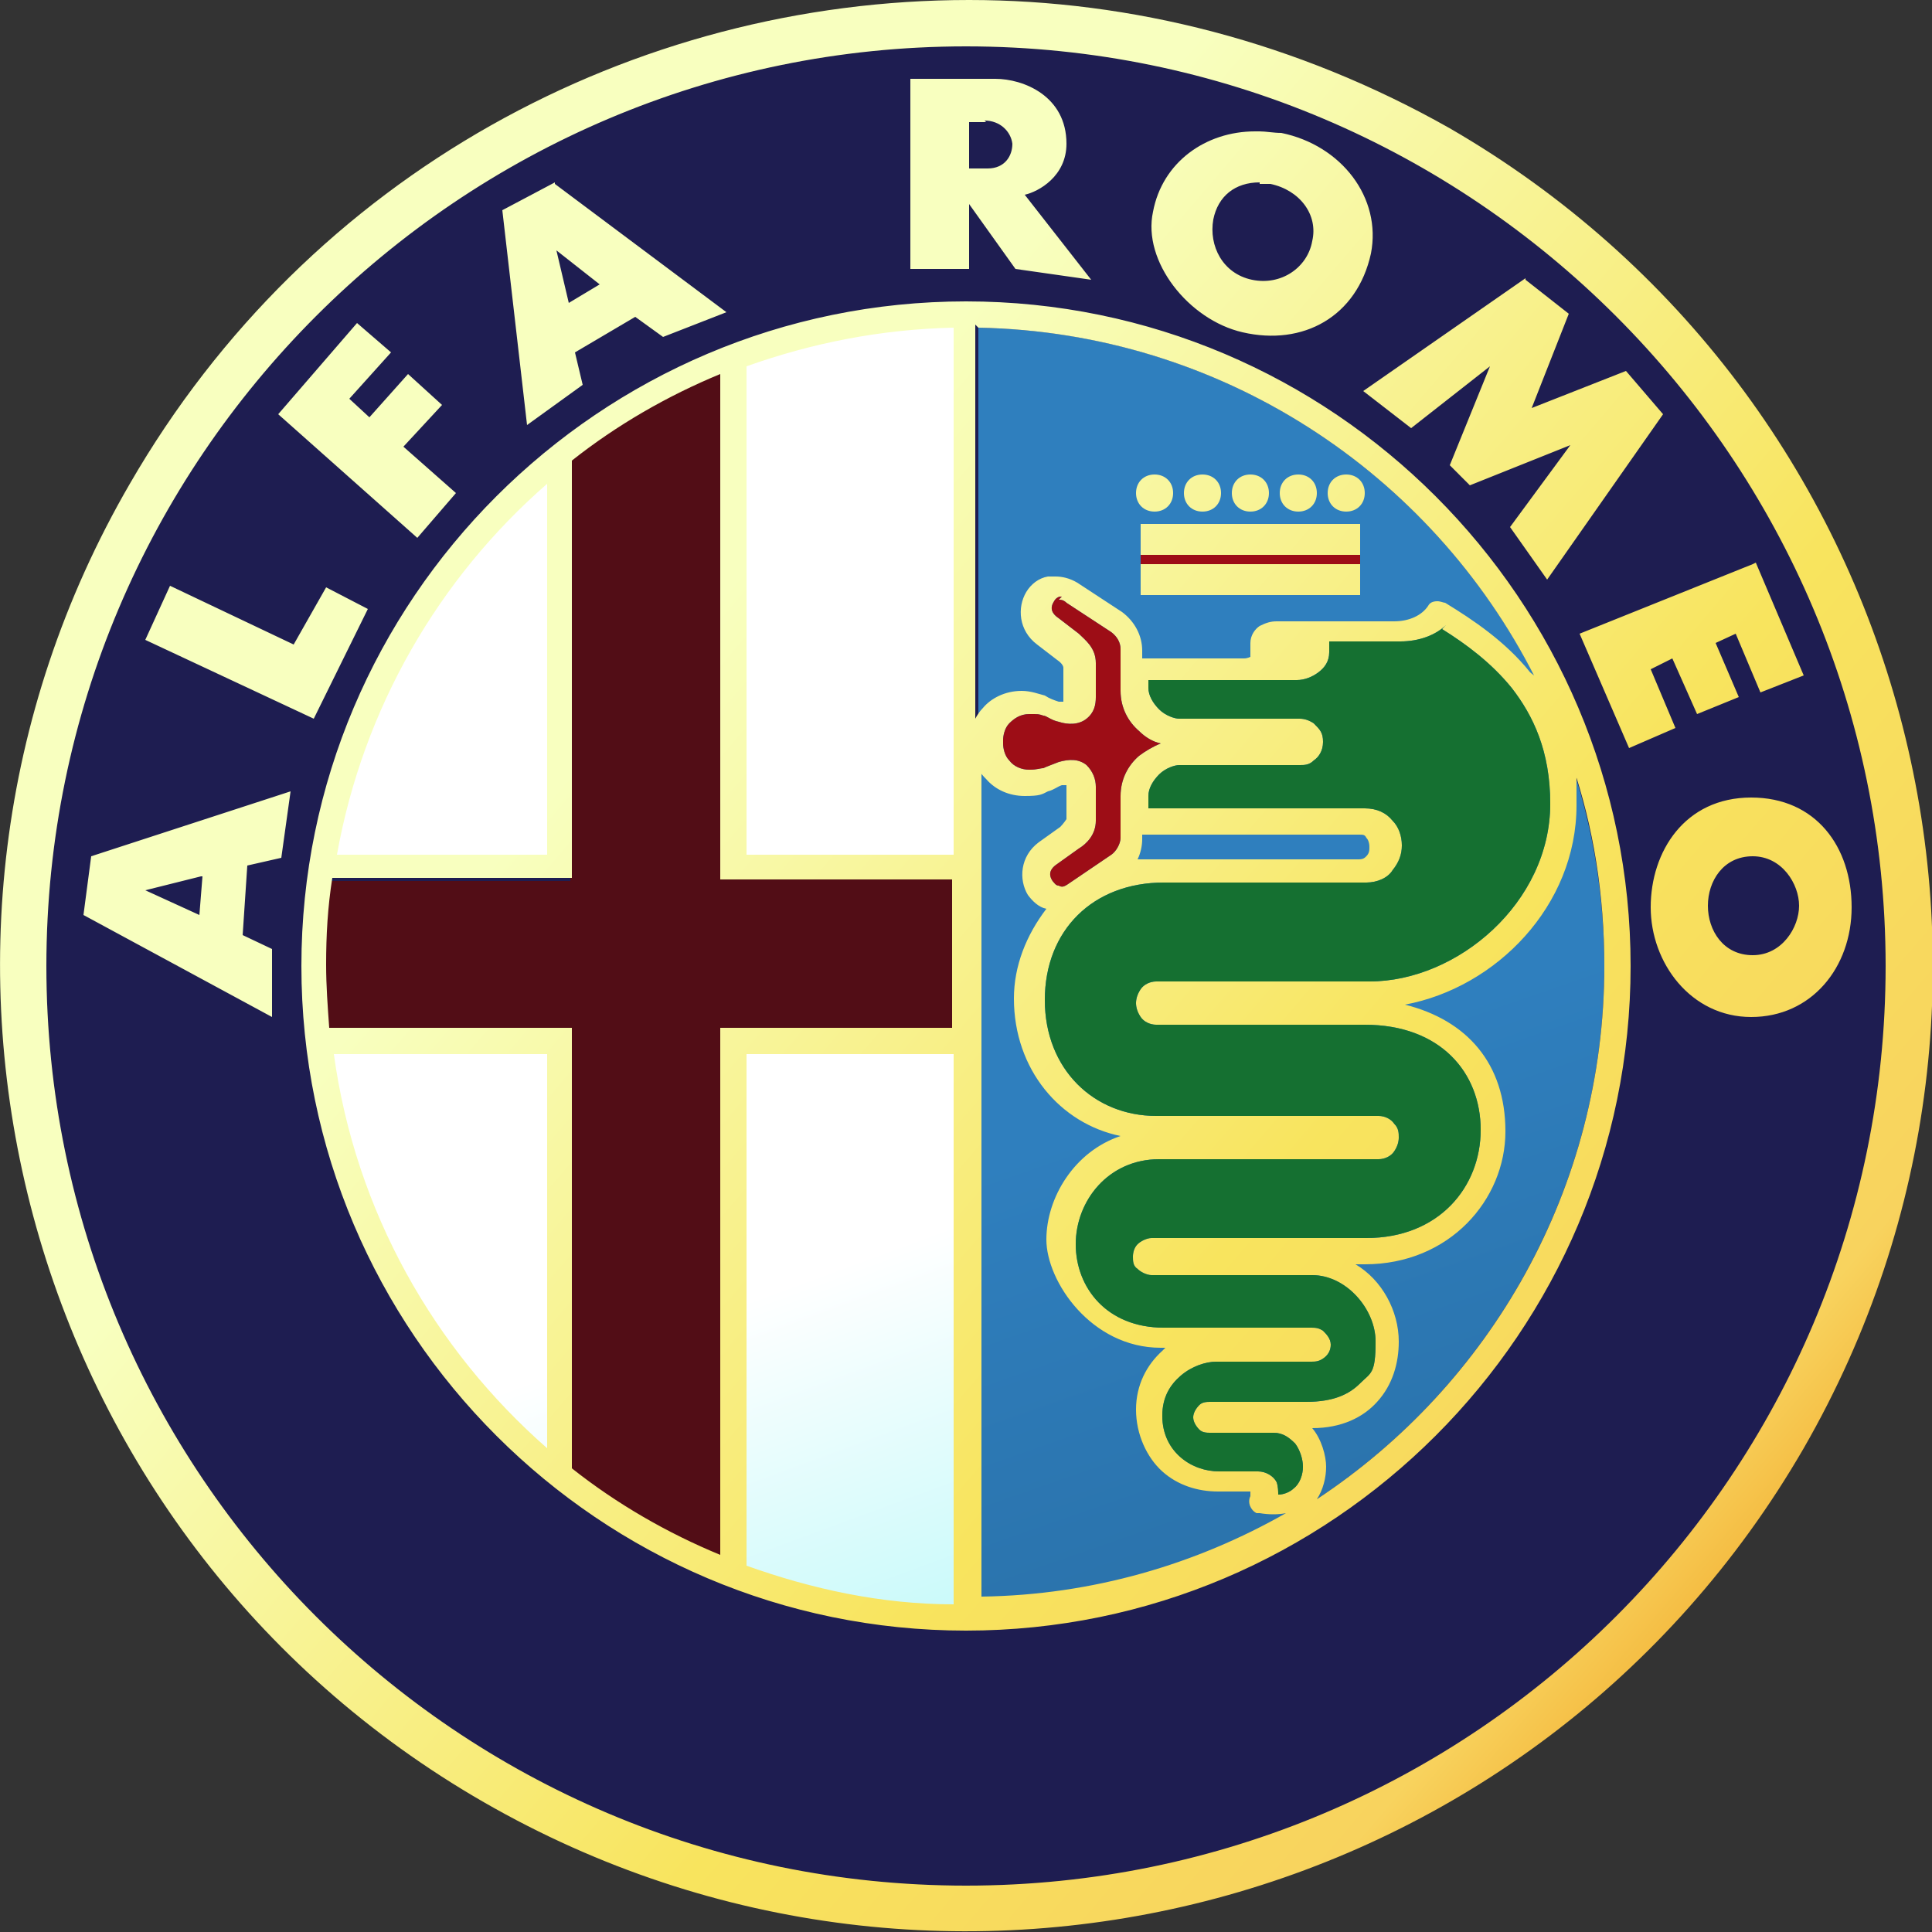
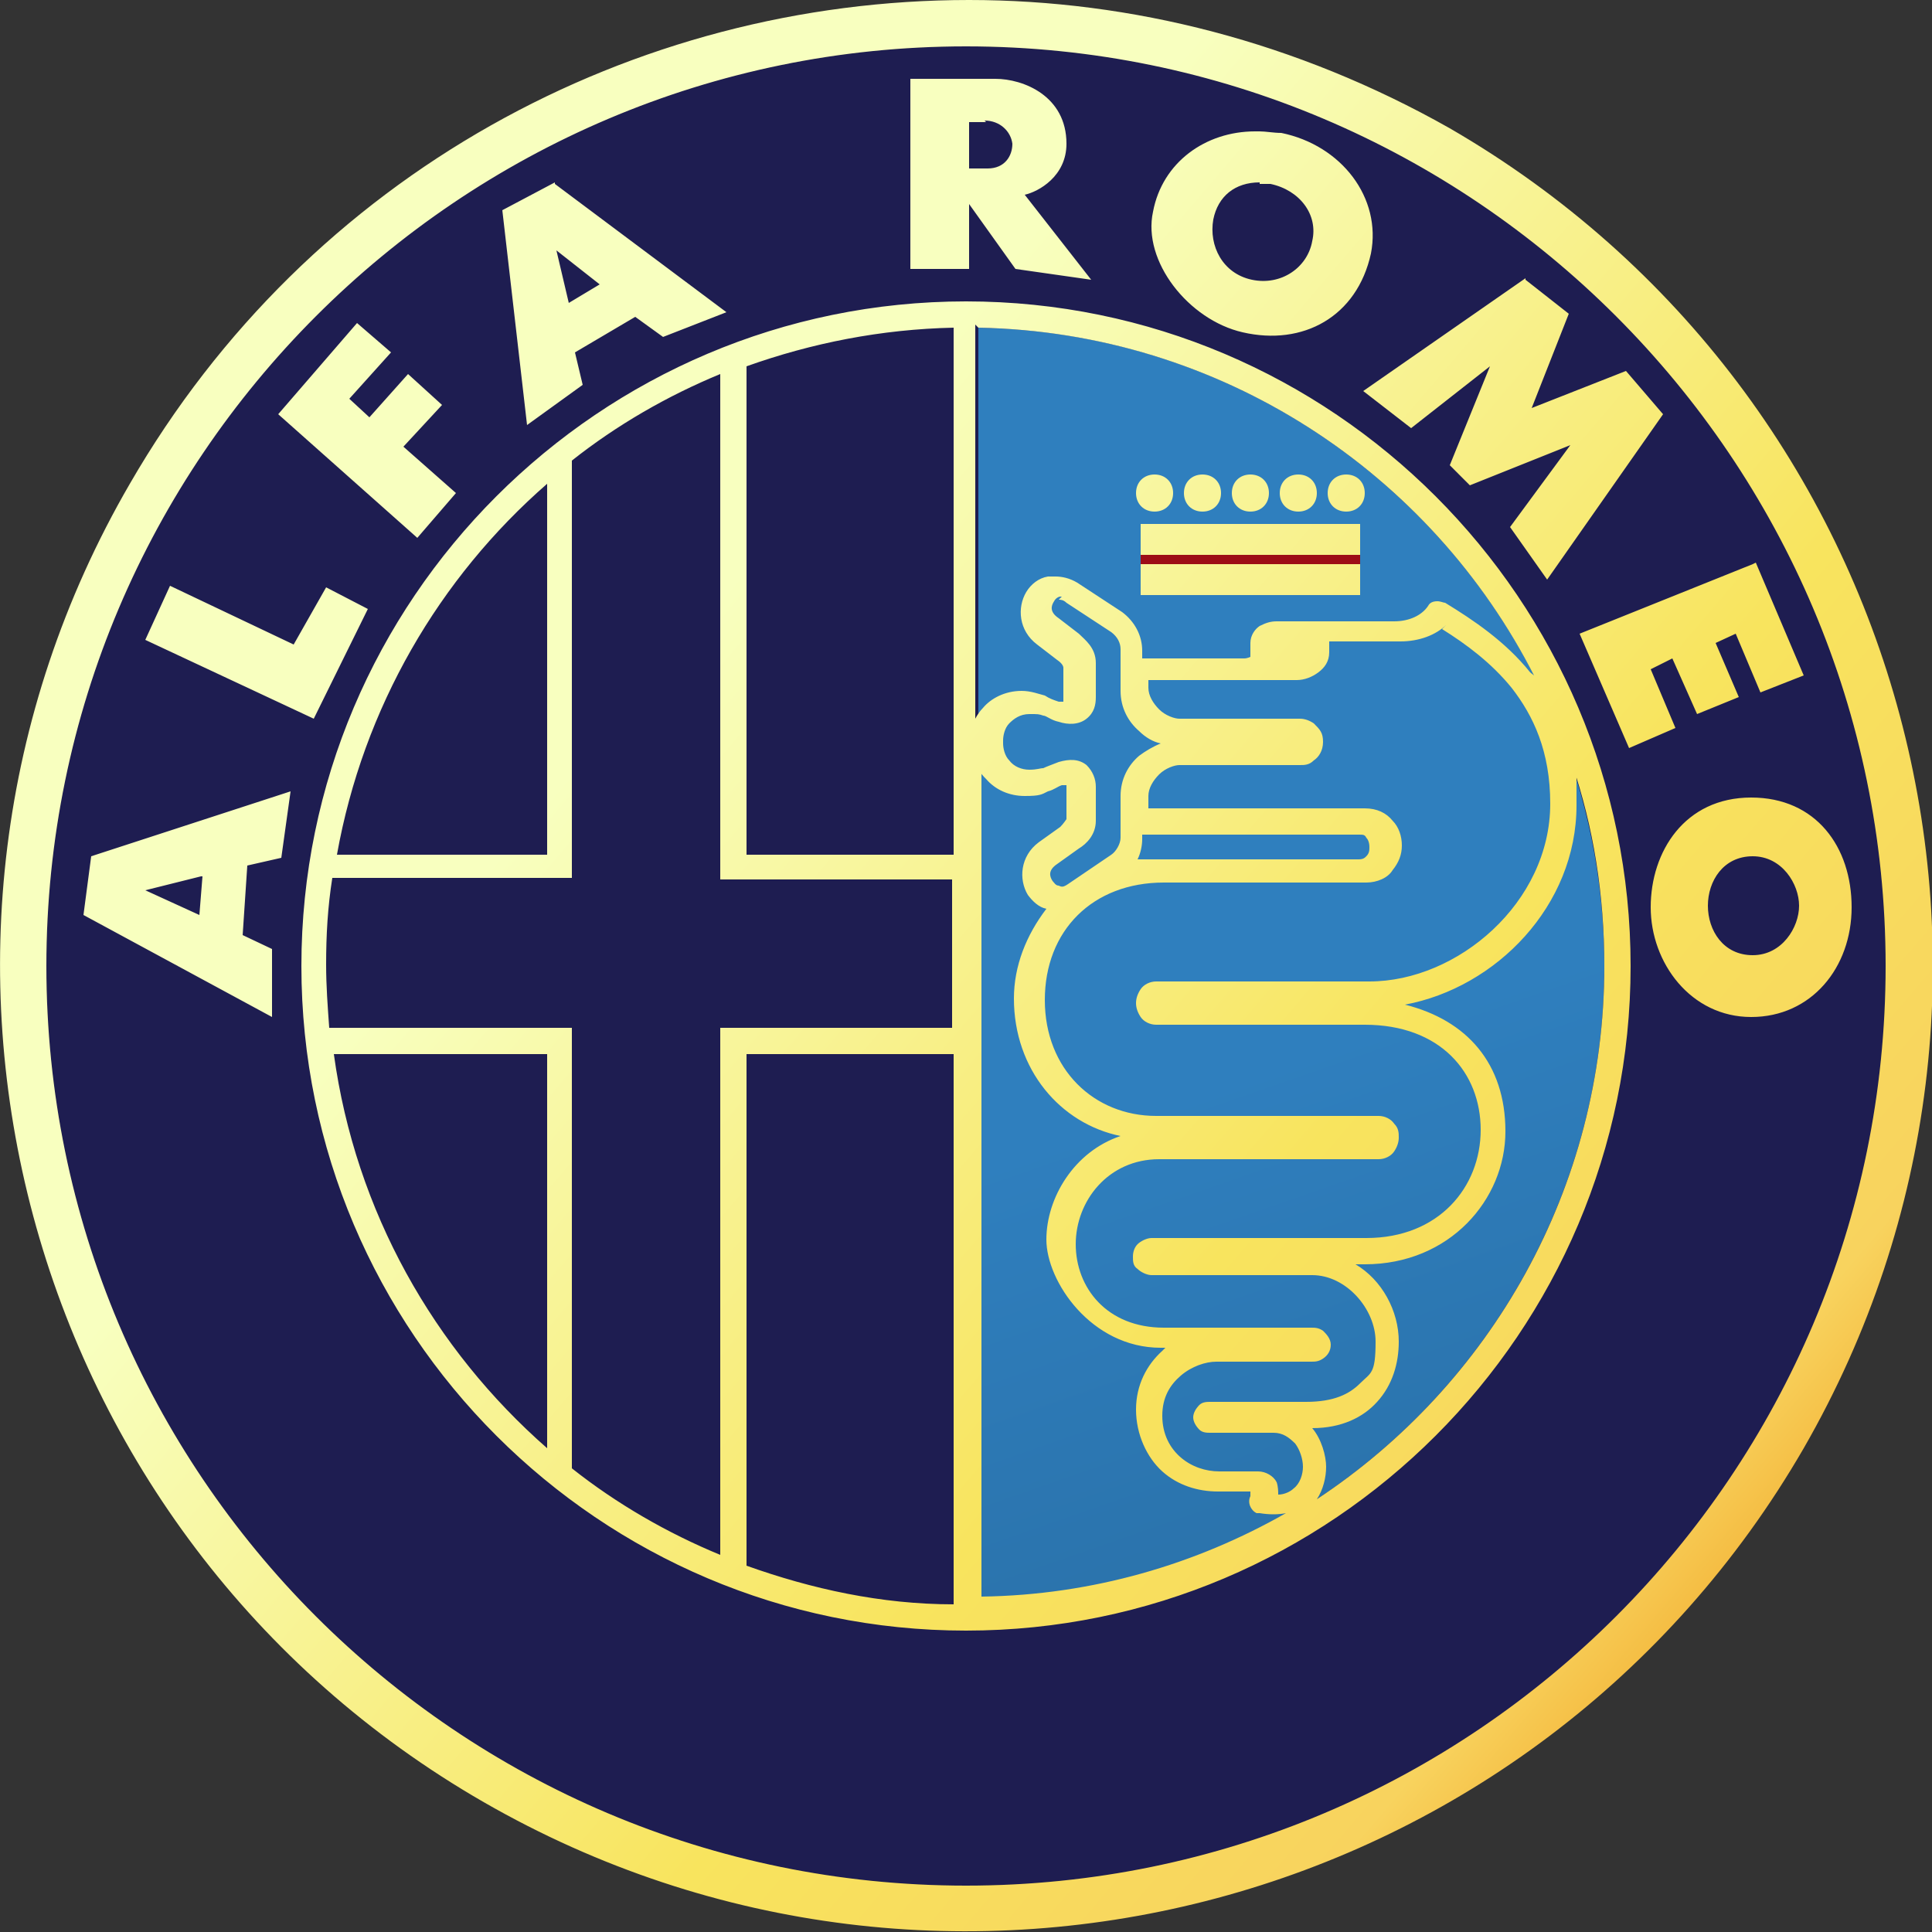
<svg xmlns="http://www.w3.org/2000/svg" id="Layer_1" viewBox="0 0 125 125">
  <rect x="0" y="0" width="125" height="125" fill="#333333" stroke="none" />
  <defs>
    <style>      .st0 {        fill: url(#linear-gradient2);      }      .st1 {        fill: url(#linear-gradient1);      }      .st2 {        fill: url(#linear-gradient3);      }      .st3 {        fill: url(#linear-gradient4);      }      .st4 {        fill: url(#linear-gradient);      }      .st5 {        fill: #fff38d;      }      .st6 {        fill: #1e1d51;      }      .st7 {        fill: #9d0d16;      }    </style>
    <linearGradient id="linear-gradient" x1="-2391.1" y1="-1476.9" x2="-2371" y2="-1422.3" gradientTransform="translate(3200.3 1988.1) scale(1.3)" gradientUnits="userSpaceOnUse">
      <stop offset="0" stop-color="#fff" />
      <stop offset="1" stop-color="#53eeef" />
    </linearGradient>
    <linearGradient id="linear-gradient1" x1="-2371.3" y1="-1485.7" x2="-2350.3" y2="-1425.3" gradientTransform="translate(3200.3 1988.1) scale(1.3)" gradientUnits="userSpaceOnUse">
      <stop offset="0" stop-color="#2f7fbe" />
      <stop offset="1" stop-color="#225d8b" />
    </linearGradient>
    <linearGradient id="linear-gradient2" x1="-239.3" y1="-1623.3" x2="-211.9" y2="-1570.1" gradientTransform="translate(350.7 2209.3) scale(1.4)" gradientUnits="userSpaceOnUse">
      <stop offset="0" stop-color="#d50d16" />
      <stop offset=".5" stop-color="#880d16" />
      <stop offset="1" stop-color="#520d16" />
    </linearGradient>
    <linearGradient id="linear-gradient3" x1="-259.4" y1="-1647" x2="-198.3" y2="-1594.8" gradientTransform="translate(362.8 2204.3) scale(1.3)" gradientUnits="userSpaceOnUse">
      <stop offset="0" stop-color="#f8ffbf" />
      <stop offset=".5" stop-color="#f8e45e" />
      <stop offset=".8" stop-color="#f8d35e" />
      <stop offset="1" stop-color="#ee8e0a" />
    </linearGradient>
    <linearGradient id="linear-gradient4" x1="-2360.7" y1="-1469" x2="-2348.3" y2="-1432.1" gradientTransform="translate(3200.3 1988.1) scale(1.3)" gradientUnits="userSpaceOnUse">
      <stop offset="0" stop-color="#157031" />
      <stop offset="1" stop-color="#0f5324" />
    </linearGradient>
  </defs>
  <path class="st6" d="M122,62.5c0,32.9-26.6,59.5-59.5,59.5S3,95.4,3,62.5C3,29.6,29.6,3,62.5,3s59.5,26.6,59.5,59.5Z" />
-   <path class="st4" d="M62.3,20.7c-5.1,0-10,1-14.5,2.6v32.7h14.5V20.7ZM35.9,30.5c-7.6,6.4-12.9,15.3-14.7,25.3h14.7v-25.3ZM47.3,67.6v34.1c4.7,1.6,9.7,2.5,14.9,2.6v-36.7h-14.9ZM21.2,67.7c1.5,10.7,6.9,20.1,14.8,26.9v-26.9h-14.8Z" />
  <path class="st1" d="M63.3,21.2c22.4.4,40.5,18.8,40.5,41.3s-18.1,40.9-40.5,41.3V21.2Z" />
-   <path class="st0" d="M46.7,23.8v33.1h15.3v9.8h-15.3v34.6c-3.5-1.5-6.8-3.4-9.8-5.7v-28.9h-16c-.1-1.4-.2-2.7-.2-4.1,0-1.9.1-3.8.4-5.6h15.8v-27.3c3-2.3,6.3-4.3,9.8-5.7h0Z" />
  <path class="st5" d="M35.8,94" />
  <path class="st7" d="M73.8,35.1h14.2v2h-14.2v-2Z" />
  <path class="st2" d="M62.7,0C41,0,20,11.2,8.4,31.3-8.9,61.1,1.4,99.4,31.3,116.6c29.9,17.2,68.1,7,85.4-22.9,17.2-29.9,7-68.1-22.9-85.4C83.9,2.7,73.2,0,62.7,0h0ZM62.5,3c32.8,0,59.5,26.7,59.5,59.5s-26.6,59.5-59.5,59.5S3,95.3,3,62.5,29.7,3,62.5,3ZM58.9,5.1v12.3h3.8v-4.2l3,4.2,4.9.7-4.3-5.5c.9-.2,2.7-1.2,2.7-3.3,0-3.1-2.8-4.2-4.6-4.2h-5.5q0,0,0,0ZM63.7,7.8c1,0,1.7.7,1.8,1.5,0,.8-.5,1.6-1.6,1.6h-1.2v-3c0,0,1.1,0,1.1,0ZM81.4,8.5c0,0-.1,0-.2,0-3.2,0-6,2-6.6,5.2-.7,3.2,2.3,7,5.8,7.8,3.9.9,7.4-1,8.3-5.1.7-3.6-1.9-7-5.8-7.8-.5,0-1-.1-1.4-.1h0ZM35.9,11.8l-3.4,1.8,1.6,13.9,3.6-2.6-.5-2.1,3.9-2.3,1.8,1.3,4.1-1.6-11.1-8.3h0ZM81.5,11.9c.2,0,.5,0,.7,0,1.9.4,3.1,2,2.7,3.7-.3,1.7-2,2.9-3.9,2.5-1.9-.4-2.8-2.2-2.5-3.9.3-1.5,1.4-2.4,3-2.4ZM36,16.2l2.8,2.2-2,1.2-.8-3.4ZM98.7,18l-10.5,7.3,3.1,2.4,5.1-4-2.6,6.4,1.3,1.3,6.5-2.6-3.9,5.3,2.4,3.4,7.5-10.7-2.4-2.8-6.1,2.4,2.4-6.1-2.8-2.2ZM62.5,19.5c-23.7,0-43,19.3-43,43s19.3,43,43,43,43-19.3,43-43-19.3-43-43-43ZM23.1,20.9l-5.1,5.9,9,8,2.5-2.9-3.4-3,2.5-2.7-2.2-2-2.5,2.8-1.3-1.2,2.7-3-2.2-1.9ZM61.7,21.2v34.1h-13.4v-31.6c4.2-1.5,8.7-2.4,13.4-2.5h0ZM63.3,21.2c15.7.3,29.3,9.4,36,22.6,0-.1-.2-.2-.3-.3-1.6-2-3.7-3.4-5.5-4.5-.1,0-.3-.1-.5-.1-.3,0-.5.1-.6.3-.4.6-1.2,1-2.2,1h-7.6c-.4,0-.7.1-1.1.3-.3.2-.6.6-.6,1.1v.9s0,0,0,0c0,0-.2.1-.4.1h-6.6v-.5s0,0,0,0c0-1-.5-1.9-1.3-2.5h0s0,0,0,0l-2.9-1.9h0s0,0,0,0c-.5-.3-1-.4-1.4-.4-.2,0-.3,0-.5,0-.6.1-1.1.5-1.4,1-.6,1-.5,2.5.7,3.4l1.3,1h0s0,0,0,0c.3.2.4.4.4.5v2.2s0,0,0,0c0,0,0,0,0,0,0,0-.1,0-.3,0-.3-.1-.6-.2-.9-.4-.4-.1-.9-.3-1.5-.3-1.1,0-2,.5-2.5,1.1-.2.2-.4.5-.5.7v-25.5h0ZM46.6,24.3v32.6h15v9.6h-15v34.1c-3.4-1.4-6.7-3.3-9.6-5.6v-28.5h-15.7c-.1-1.4-.2-2.7-.2-4.1,0-1.9.1-3.7.4-5.6h15.5v-27c2.9-2.3,6.2-4.2,9.6-5.6ZM74.7,30.7c-.7,0-1.2.5-1.2,1.2s.5,1.2,1.2,1.2,1.2-.5,1.2-1.2-.5-1.2-1.2-1.2ZM77.8,30.7c-.7,0-1.2.5-1.2,1.2s.5,1.2,1.2,1.2,1.2-.5,1.2-1.2-.5-1.2-1.2-1.2ZM80.9,30.7c-.7,0-1.2.5-1.2,1.2s.5,1.2,1.2,1.2,1.2-.5,1.2-1.2-.5-1.2-1.2-1.2ZM84,30.7c-.7,0-1.2.5-1.2,1.2s.5,1.2,1.2,1.2,1.2-.5,1.2-1.2-.5-1.2-1.2-1.2ZM87.1,30.7c-.7,0-1.2.5-1.2,1.2s.5,1.2,1.2,1.2,1.2-.5,1.2-1.2-.5-1.2-1.2-1.2ZM35.4,31.3v24h-13.6c1.7-9.5,6.6-17.9,13.6-24ZM73.8,33.9v2h14.2v-2h-14.2ZM73.8,36.5v2h14.2v-2h-14.2ZM113.4,36.5l-11.2,4.5,3.2,7.4,3-1.3-1.6-3.8,1.4-.7,1.6,3.6,2.7-1.1-1.5-3.5,1.3-.6,1.6,3.8,2.8-1.1-3.1-7.3ZM11,37.9l-1.6,3.5,10.9,5.1,3.5-7.1-2.7-1.4-2.1,3.7-8-3.8ZM68.5,38.8c.1,0,.3,0,.5.2l2.9,1.9c.4.3.6.7.6,1.1v2.7s0,0,0,0c0,1.1.5,2,1.2,2.6.4.4.9.7,1.4.8-.5.2-1,.5-1.4.8-.7.6-1.2,1.5-1.2,2.6h0s0,2.7,0,2.7c0,.4-.3.9-.6,1.1l-2.8,1.9c-.3.2-.4.2-.6.1-.2,0-.3-.2-.4-.3-.2-.3-.3-.7.3-1.1h0s0,0,0,0l1.4-1c.5-.3,1.1-.9,1.1-1.8h0s0-2.2,0-2.2c0-.5-.2-1-.6-1.4-.5-.4-1.1-.4-1.8-.2-.5.2-.8.3-1,.4-.2,0-.4.1-.9.1s-1-.2-1.3-.6c-.3-.3-.4-.8-.4-1.1v-.2c0-.3.1-.8.4-1.1.3-.3.7-.6,1.3-.6s.6,0,.9.1c.2,0,.5.3,1,.4.6.2,1.3.2,1.8-.2.5-.4.6-.9.6-1.4v-2.2s0,0,0,0c0-1-.7-1.5-1.1-1.9l-1.3-1h0s0,0,0,0c-.6-.4-.5-.8-.3-1.1.1-.2.3-.3.4-.3,0,0,0,0,.1,0ZM93.3,40.7c1.6,1,3.2,2.2,4.5,3.8,1.4,1.8,2.5,4.1,2.5,7.5,0,6.4-6,11.5-11.7,11.5h-13.8c-.4,0-.8.2-1,.5-.2.3-.3.6-.3.9,0,.3.1.6.3.9.2.3.6.5,1,.5h13.5c4.9,0,7.5,3.1,7.5,6.8s-2.7,7-7.4,7h-13.9c-.3,0-.7.2-.9.4-.2.2-.3.5-.3.8,0,.3,0,.6.3.8.2.2.6.4.9.4h10.4c2.2,0,4.1,2.2,4.1,4.3s-.3,2-1,2.7c-.7.7-1.7,1.2-3.5,1.2h-6.2c-.2,0-.5,0-.7.2s-.4.5-.4.8c0,.3.2.6.4.8.2.2.5.2.7.2h4.1c.6,0,1,.3,1.4.7.3.4.5,1,.5,1.5s-.2,1.1-.6,1.4c-.2.2-.6.4-1,.4,0-.2,0-.5-.1-.8-.2-.4-.7-.7-1.2-.7h-2.5c-.9,0-1.8-.3-2.5-.9-.7-.6-1.2-1.5-1.2-2.7s.5-2,1.2-2.6c.7-.6,1.6-.9,2.3-.9h6.1c.3,0,.5,0,.8-.2.3-.2.5-.5.5-.9,0-.4-.3-.7-.5-.9-.3-.2-.5-.2-.8-.2h-9.5c-3.7,0-5.7-2.6-5.7-5.4s2.1-5.5,5.4-5.5h14.2c.4,0,.8-.2,1-.5.2-.3.3-.6.3-.9,0-.3,0-.6-.3-.9-.2-.3-.6-.5-1-.5h-14.4c-4,0-7.2-3-7.2-7.5s3.1-7.6,7.7-7.6h13.1c.7,0,1.4-.3,1.7-.8.4-.5.6-1,.6-1.6,0-.6-.2-1.2-.6-1.6-.4-.5-1-.8-1.8-.8h-14v-.8c0-.5.3-1,.7-1.4.4-.4,1-.6,1.3-.6h7.8c.3,0,.6,0,.9-.3.3-.2.6-.6.6-1.2s-.2-.8-.6-1.2c-.3-.2-.6-.3-.9-.3h-7.8c-.3,0-.9-.2-1.3-.6-.4-.4-.7-.9-.7-1.4v-.5h9.6c.5,0,1-.2,1.4-.5.4-.3.7-.7.7-1.3v-.7h4.6c1.2,0,2.3-.4,3-1.1h0ZM101.7,49.4c1.4,4.1,2.1,8.5,2.1,13.1,0,14.4-7.4,27.1-18.6,34.5.4-.6.6-1.4.6-2.1s-.3-1.8-.9-2.5c0,0,0,0,0,0,1.9,0,3.3-.7,4.2-1.7,1-1.1,1.4-2.5,1.4-3.9,0-2-1.1-4-2.8-5h.6c5.5,0,9.1-4.2,9.1-8.6s-2.5-7.2-6.5-8.2c5.9-1.1,11.1-6.4,11.1-12.9s0-1.7-.2-2.5h0ZM63.3,49.7c.1.3.3.5.5.7.6.7,1.5,1.1,2.5,1.1s1.1-.1,1.5-.3c.4-.1.6-.3.9-.4.2,0,.2,0,.3,0,0,0,0,0,0,0h0s0,2.2,0,2.2c0,0-.2.3-.4.5h0s0,0,0,0l-1.4,1c-1.2.9-1.3,2.4-.7,3.4.3.4.7.8,1.2.9-1.3,1.7-2.1,3.7-2.1,5.8,0,4.6,3,8.1,6.9,8.9-3,1-4.8,4-4.8,6.7s2.9,7,7.4,7h.3c0,0-.1.1-.2.2-1,.9-1.7,2.2-1.7,3.8s.7,3.1,1.7,4c1,.9,2.3,1.3,3.6,1.3h2.1c0,.2,0,.3,0,.3-.2.4,0,.9.4,1.1,0,0,.1,0,.2,0,.6.1,1.2.1,1.7,0-5.8,3.3-12.5,5.3-19.7,5.4v-54.1ZM18.8,51.2l-12.9,4.2-.5,3.8,12.2,6.6v-4.4c0,0-1.9-.9-1.9-.9l.3-4.5,2.2-.5.6-4.3h0ZM113.3,51.6c-4.3,0-6.5,3.5-6.5,7.1s2.6,7.1,6.5,7.1c3.9,0,6.5-3.2,6.5-7.1s-2.3-7.1-6.5-7.1ZM74,54h13.9c.3,0,.4,0,.5.2.1.1.2.3.2.6,0,.2,0,.4-.2.6-.1.1-.2.2-.5.2h-13.1c-.4,0-.8,0-1.2,0,.2-.4.3-.9.3-1.3h0s0-.3,0-.3ZM113.4,55.4c1.9,0,3,1.8,3,3.2s-1.1,3.2-3,3.2-2.9-1.6-2.9-3.2,1-3.2,2.9-3.2ZM13.1,56.7l-.2,2.5-3.5-1.6,3.6-.9ZM21.6,68.2h13.8v25.5c-7.3-6.4-12.4-15.3-13.8-25.5ZM48.3,68.2h13.4v35.6c-4.7,0-9.2-1-13.4-2.5v-33.1Z" />
-   <path class="st7" d="M68.5,38.8c.1,0,.3,0,.5.2l2.9,1.9c.4.3.6.7.6,1.1v2.7s0,0,0,0c0,1.1.5,2,1.2,2.6.4.4.9.7,1.4.8-.5.2-1,.5-1.4.8-.7.6-1.2,1.5-1.2,2.6h0s0,2.7,0,2.7c0,.4-.3.9-.6,1.1l-2.8,1.9c-.3.2-.4.2-.6.1-.2,0-.3-.2-.4-.3-.2-.3-.3-.7.3-1.1h0s0,0,0,0l1.4-1c.5-.3,1.1-.9,1.1-1.8h0s0-2.2,0-2.2c0-.5-.2-1-.6-1.4-.5-.4-1.1-.4-1.8-.2-.5.2-.8.3-1,.4-.2,0-.4.1-.9.1s-1-.2-1.3-.6c-.3-.3-.4-.8-.4-1.1v-.2c0-.3.1-.8.4-1.1.3-.3.7-.6,1.3-.6s.6,0,.9.1c.2,0,.5.3,1,.4.6.2,1.3.2,1.8-.2.5-.4.6-.9.6-1.4v-2.2s0,0,0,0c0-1-.7-1.5-1.1-1.9l-1.3-1h0s0,0,0,0c-.6-.4-.5-.8-.3-1.1.1-.2.3-.3.4-.3,0,0,0,0,.1,0Z" />
-   <path class="st3" d="M93.3,40.7c1.6,1,3.2,2.2,4.5,3.8,1.4,1.8,2.5,4.1,2.5,7.5,0,6.4-6,11.5-11.7,11.5h-13.8c-.4,0-.8.2-1,.5-.2.3-.3.6-.3.9,0,.3.1.6.3.9.2.3.6.5,1,.5h13.5c4.9,0,7.5,3.1,7.5,6.8s-2.7,7-7.4,7h-13.9c-.3,0-.7.2-.9.4-.2.2-.3.5-.3.8,0,.3,0,.6.3.8.2.2.6.4.9.4h10.4c2.2,0,4.1,2.2,4.1,4.3s-.3,2-1,2.7c-.7.7-1.7,1.2-3.5,1.2h-6.2c-.2,0-.5,0-.7.2s-.4.5-.4.8c0,.3.2.6.4.8.2.2.5.2.7.2h4.1c.6,0,1,.3,1.4.7.3.4.5,1,.5,1.5s-.2,1.1-.6,1.4c-.2.2-.6.4-1,.4,0-.2,0-.5-.1-.8-.2-.4-.7-.7-1.2-.7h-2.5c-.9,0-1.8-.3-2.5-.9-.7-.6-1.2-1.5-1.2-2.7s.5-2,1.2-2.6c.7-.6,1.6-.9,2.3-.9h6.1c.3,0,.5,0,.8-.2.3-.2.5-.5.5-.9,0-.4-.3-.7-.5-.9-.3-.2-.5-.2-.8-.2h-9.5c-3.7,0-5.7-2.6-5.7-5.4s2.1-5.5,5.4-5.5h14.2c.4,0,.8-.2,1-.5.2-.3.3-.6.3-.9,0-.3,0-.6-.3-.9-.2-.3-.6-.5-1-.5h-14.4c-4,0-7.2-3-7.2-7.5s3.1-7.6,7.7-7.6h13.1c.7,0,1.4-.3,1.7-.8.4-.5.6-1,.6-1.6,0-.6-.2-1.2-.6-1.6-.4-.5-1-.8-1.8-.8h-14v-.8c0-.5.3-1,.7-1.4.4-.4,1-.6,1.3-.6h7.8c.3,0,.6,0,.9-.3.3-.2.6-.6.6-1.2s-.2-.8-.6-1.2c-.3-.2-.6-.3-.9-.3h-7.8c-.3,0-.9-.2-1.3-.6-.4-.4-.7-.9-.7-1.4v-.5h9.6c.5,0,1-.2,1.4-.5.4-.3.7-.7.7-1.3v-.7h4.6c1.2,0,2.3-.4,3-1.1h0Z" />
</svg>